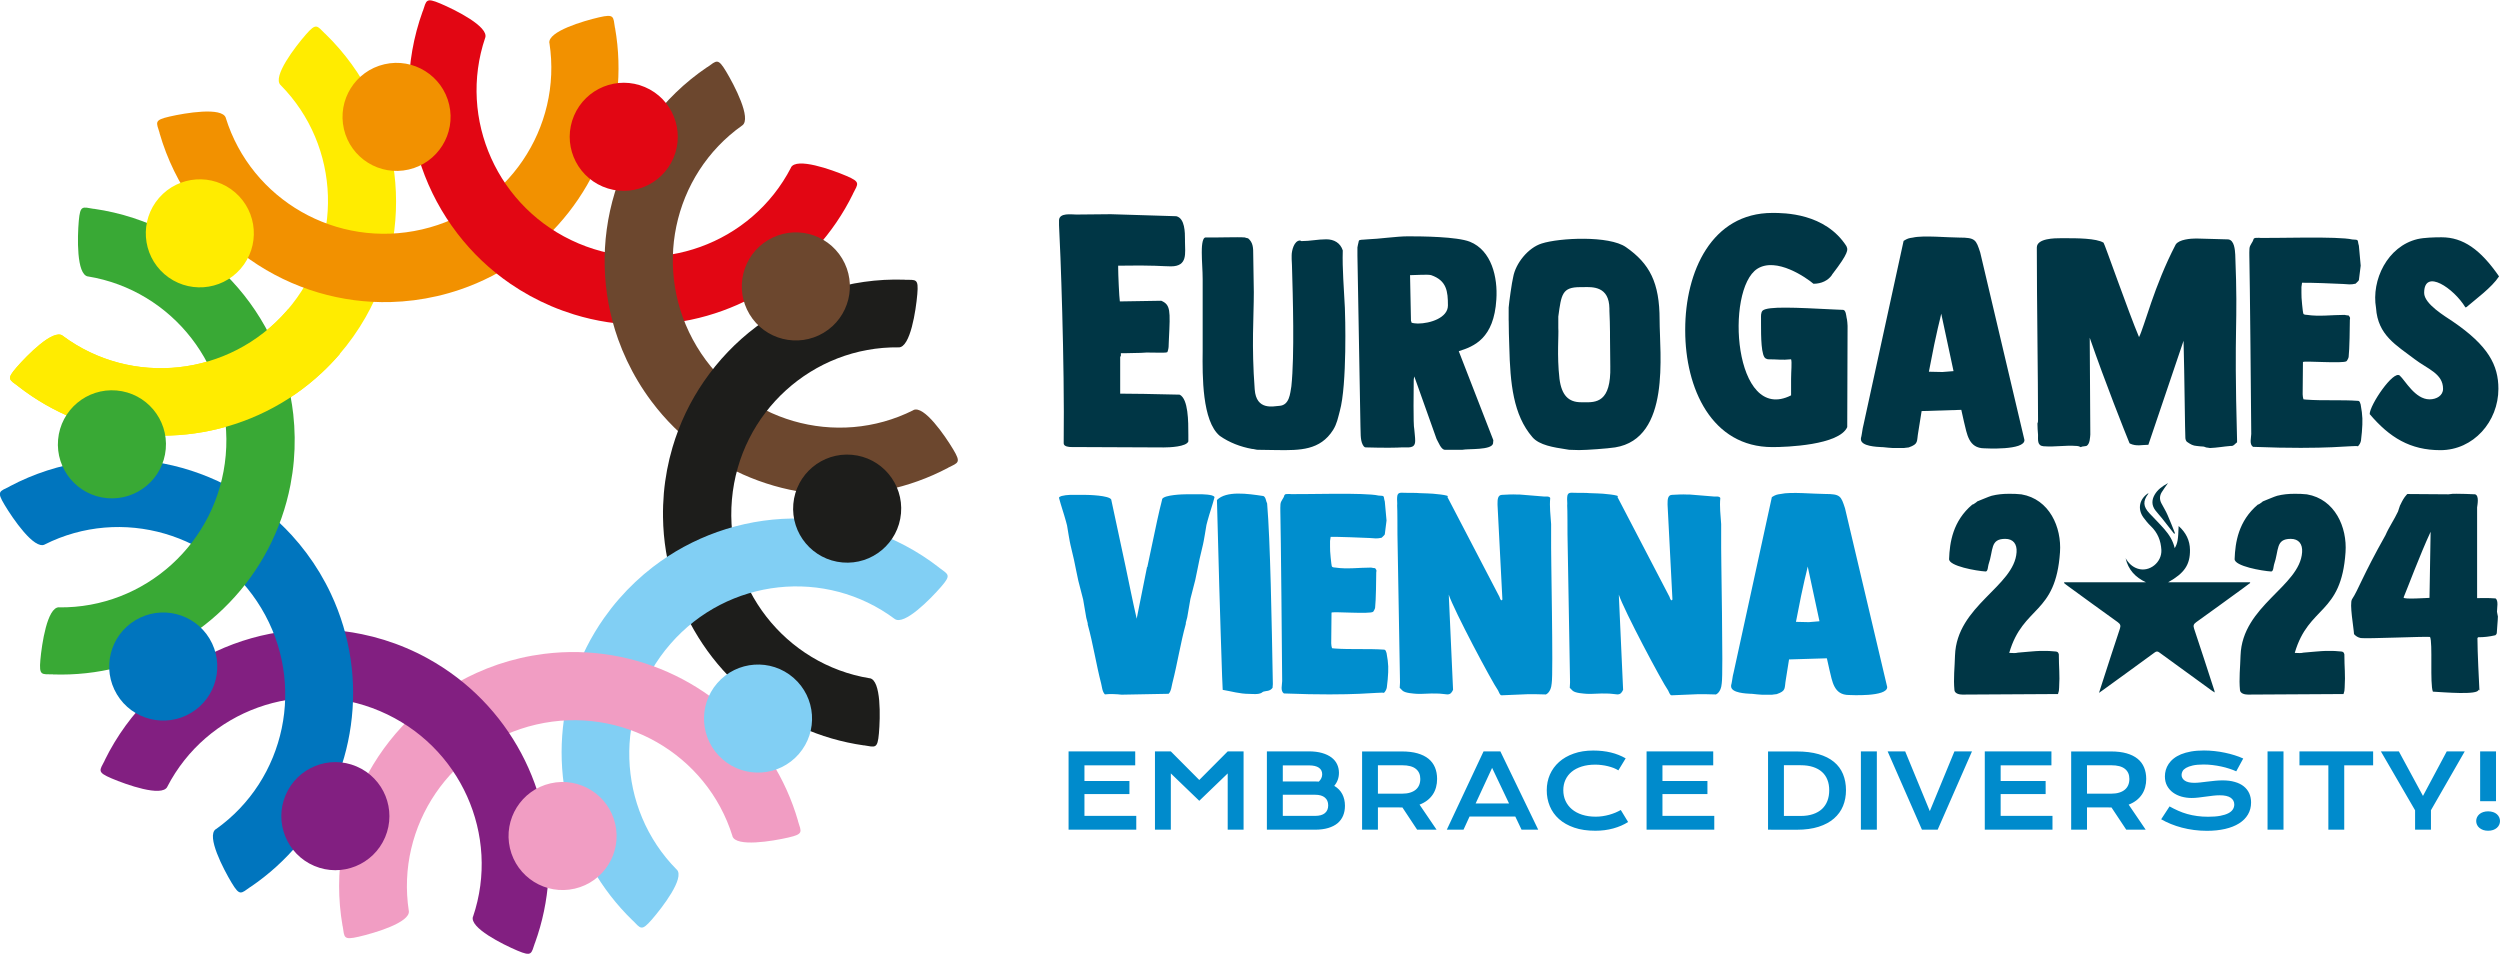
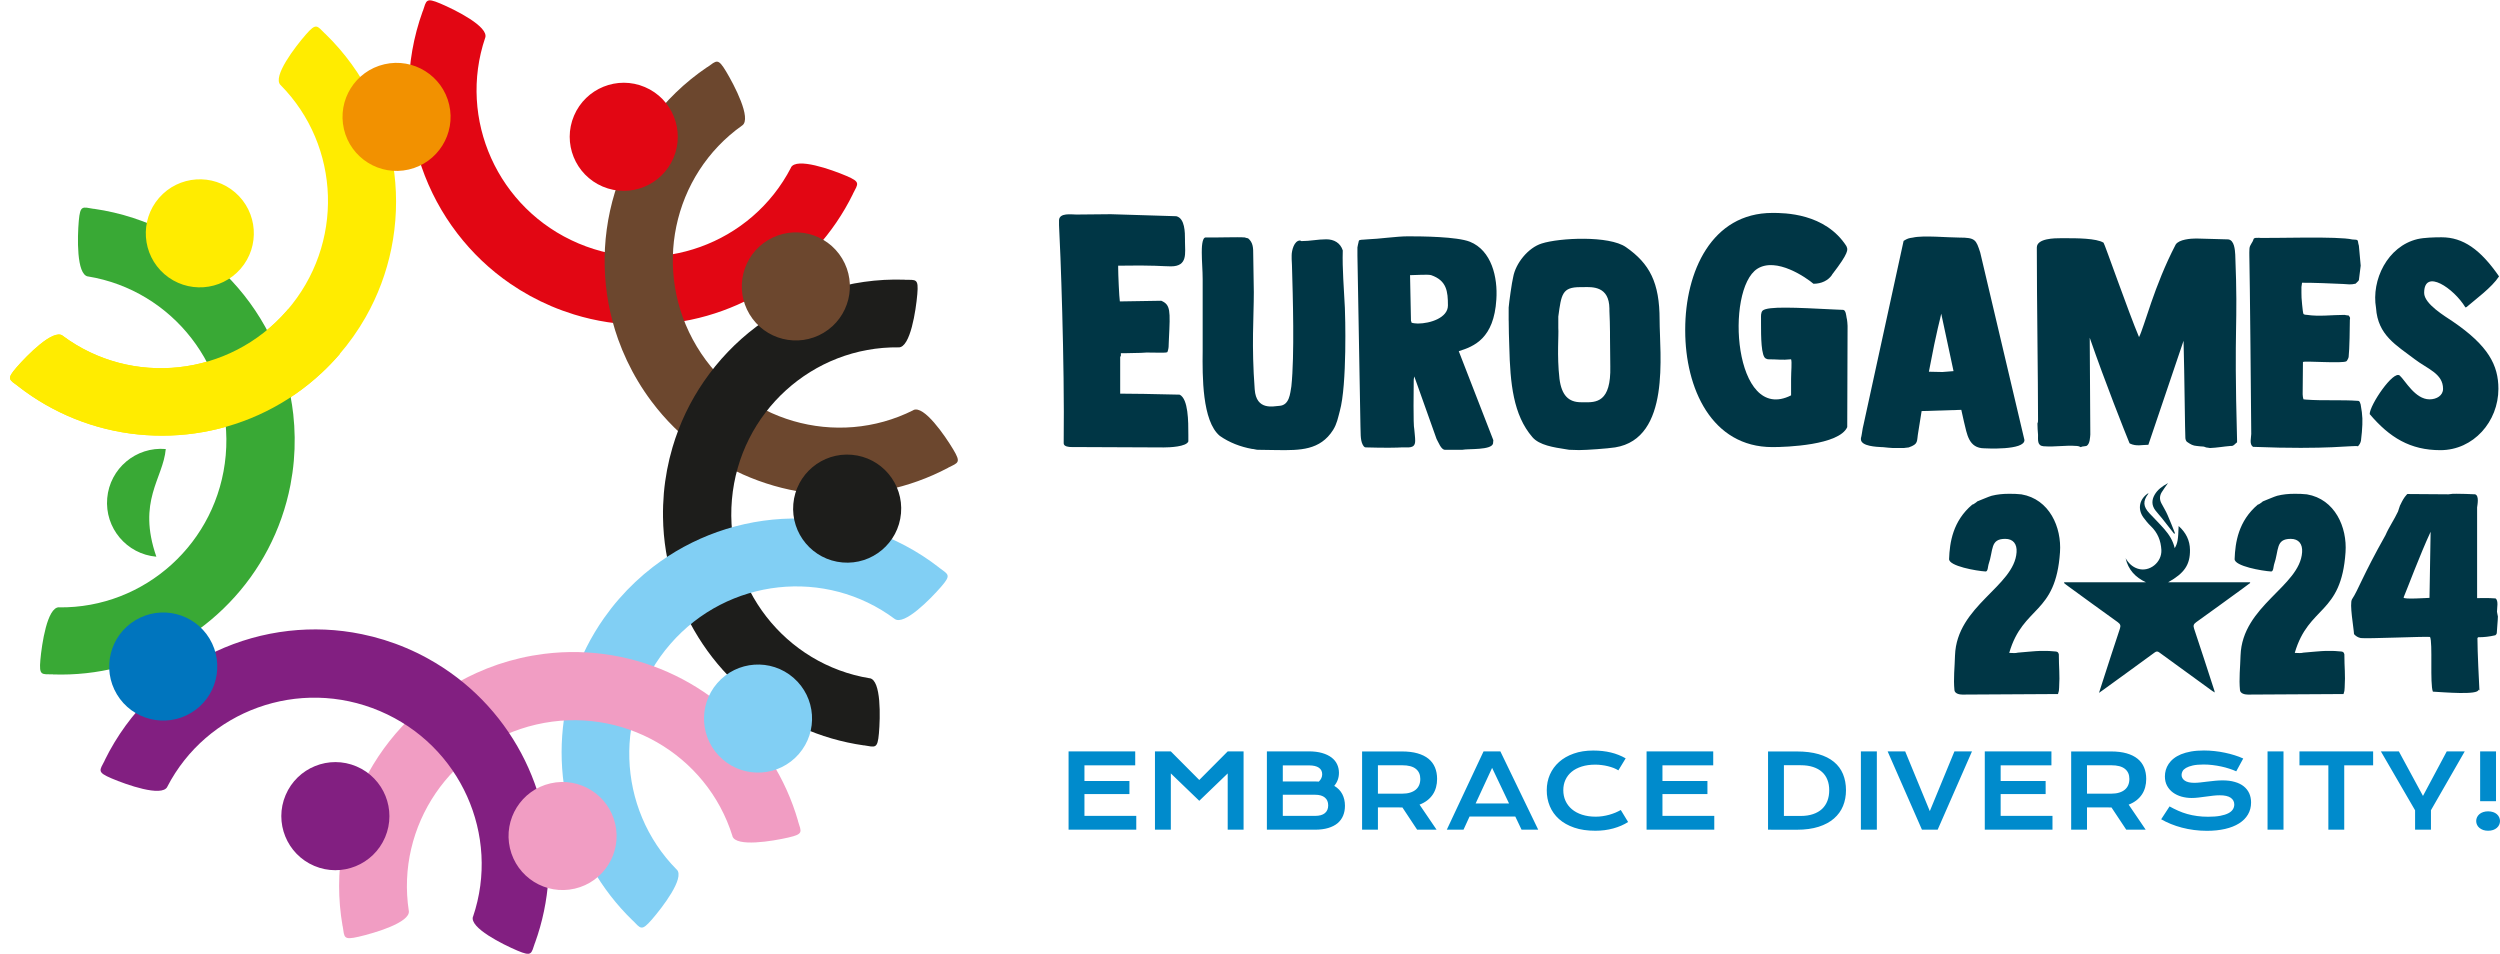
<svg xmlns="http://www.w3.org/2000/svg" version="1.1" id="Ebene_1" x="0px" y="0px" viewBox="0 0 595.28 227.11" style="enable-background:new 0 0 595.28 227.11;" xml:space="preserve">
  <style type="text/css">
	.st0{fill:#008BCC;}
	.st1{fill:#003645;}
	.st2{fill:#008ECE;}
	.st3{fill:#FFEC00;}
	.st4{fill:#F29100;}
	.st5{fill:#E20613;}
	.st6{fill:#6C472E;}
	.st7{fill:#1D1D1B;}
	.st8{fill:#81CFF4;}
	.st9{fill:#F19DC3;}
	.st10{fill:#821F81;}
	.st11{fill:#0075BE;}
	.st12{fill:#39A935;}
</style>
  <g>
    <path class="st0" d="M589.81,196.4c0.13,0.28,0.32,0.53,0.57,0.73c0.25,0.21,0.55,0.37,0.89,0.5c0.35,0.12,0.74,0.18,1.18,0.18   s0.83-0.06,1.18-0.18c0.35-0.12,0.65-0.29,0.89-0.5c0.24-0.21,0.43-0.45,0.56-0.73c0.13-0.28,0.2-0.58,0.2-0.9s-0.07-0.62-0.2-0.9   c-0.13-0.28-0.32-0.53-0.56-0.74s-0.54-0.38-0.89-0.49s-0.74-0.18-1.18-0.18s-0.83,0.06-1.18,0.18c-0.35,0.12-0.65,0.28-0.89,0.49   c-0.25,0.21-0.44,0.46-0.57,0.74c-0.13,0.28-0.2,0.58-0.2,0.9S589.68,196.12,589.81,196.4 M590.55,190.77h3.78v-11.85h-3.78V190.77   z M575.06,197.56h3.78v-4.64l8.04-14h-4.28l-5.66,10.6l-5.74-10.6h-4.28l8.14,14.02V197.56z M554.41,197.56h3.78v-15.32h6.88v-3.32   h-17.54v3.32h6.88V197.56z M539.93,197.56h3.8v-18.64h-3.8V197.56z M514.6,195.08c0.71,0.41,1.48,0.78,2.31,1.12   c0.83,0.34,1.71,0.63,2.62,0.87c0.92,0.24,1.88,0.43,2.88,0.56c1,0.13,2.03,0.2,3.08,0.2c1.59,0,3.03-0.15,4.33-0.45   c1.3-0.3,2.4-0.73,3.32-1.31s1.63-1.28,2.12-2.12c0.5-0.84,0.75-1.8,0.75-2.87c0-0.8-0.15-1.53-0.44-2.18   c-0.3-0.65-0.73-1.2-1.3-1.66c-0.57-0.46-1.28-0.81-2.13-1.05c-0.85-0.25-1.82-0.37-2.91-0.37c-0.58,0-1.18,0.03-1.8,0.09   c-0.62,0.06-1.22,0.13-1.81,0.2c-0.59,0.07-1.16,0.14-1.69,0.2c-0.54,0.06-1.01,0.09-1.43,0.09c-1.03,0-1.79-0.18-2.29-0.53   c-0.5-0.35-0.75-0.81-0.75-1.36c0-0.29,0.08-0.57,0.23-0.87c0.15-0.29,0.43-0.55,0.83-0.79c0.4-0.23,0.93-0.43,1.6-0.58   c0.67-0.15,1.53-0.23,2.57-0.23c0.73,0,1.45,0.04,2.15,0.13c0.7,0.08,1.39,0.2,2.05,0.34c0.66,0.14,1.29,0.31,1.9,0.51   c0.61,0.19,1.17,0.41,1.69,0.64l1.66-3.05c-0.63-0.29-1.32-0.55-2.06-0.78c-0.74-0.23-1.51-0.44-2.31-0.6   c-0.8-0.17-1.62-0.3-2.46-0.39c-0.84-0.09-1.68-0.14-2.52-0.14c-1.15,0-2.18,0.08-3.08,0.24c-0.9,0.16-1.7,0.39-2.39,0.67   c-0.69,0.29-1.27,0.63-1.76,1.02c-0.49,0.39-0.88,0.82-1.19,1.28c-0.3,0.46-0.53,0.94-0.67,1.44c-0.14,0.5-0.21,1-0.21,1.51   c0,0.86,0.17,1.61,0.52,2.25c0.35,0.64,0.82,1.18,1.41,1.61c0.59,0.43,1.27,0.75,2.04,0.97c0.77,0.21,1.57,0.32,2.4,0.32   c0.5,0,1.04-0.03,1.6-0.1c0.57-0.07,1.14-0.14,1.73-0.22c0.58-0.08,1.16-0.15,1.73-0.22c0.57-0.07,1.12-0.1,1.63-0.1   c1.18,0,2.05,0.2,2.61,0.59c0.56,0.39,0.85,0.93,0.85,1.6c0,0.42-0.11,0.81-0.34,1.17s-0.59,0.67-1.08,0.92   c-0.5,0.26-1.14,0.46-1.93,0.61c-0.79,0.15-1.74,0.22-2.86,0.22c-0.93,0-1.81-0.05-2.63-0.17c-0.82-0.11-1.61-0.27-2.35-0.48   c-0.75-0.21-1.47-0.47-2.16-0.78c-0.7-0.31-1.38-0.65-2.06-1.03L514.6,195.08z M496.94,188.99v-6.77h5.79   c1.44,0,2.52,0.28,3.23,0.85c0.72,0.57,1.07,1.37,1.07,2.41c0,0.53-0.09,1.02-0.27,1.45c-0.18,0.43-0.45,0.8-0.81,1.1   c-0.36,0.3-0.81,0.54-1.35,0.7c-0.54,0.17-1.16,0.25-1.88,0.25H496.94z M493.16,197.56h3.78v-5.31l5.72,0.01h0.11l3.51,5.29h4.63   l-4.05-5.96c0.71-0.27,1.32-0.61,1.85-1.02c0.52-0.41,0.96-0.88,1.31-1.4c0.35-0.52,0.6-1.1,0.77-1.72   c0.17-0.62,0.25-1.28,0.25-1.97c0-1.03-0.17-1.94-0.51-2.75c-0.34-0.81-0.85-1.5-1.55-2.06c-0.69-0.56-1.56-0.99-2.61-1.29   c-1.05-0.3-2.29-0.45-3.72-0.45h-9.48V197.56z M472.6,197.56h16.12v-3.3h-12.34v-5.19h10.71v-3.11h-10.71v-3.72h12.09v-3.32H472.6   V197.56z M457.64,197.56h3.74l8.17-18.64h-4.18l-5.86,14.22l-5.86-14.22h-4.18L457.64,197.56z M443.1,197.56h3.8v-18.64h-3.8   V197.56z M424.77,194.29v-12.08h3.98c1.13,0,2.12,0.14,2.97,0.42c0.85,0.28,1.56,0.67,2.13,1.19c0.57,0.51,1,1.14,1.28,1.87   c0.29,0.73,0.43,1.56,0.43,2.47c0,0.93-0.14,1.77-0.43,2.53c-0.29,0.76-0.72,1.4-1.28,1.93c-0.57,0.53-1.28,0.94-2.13,1.23   c-0.85,0.29-1.84,0.44-2.97,0.44H424.77z M420.99,197.56l6.86,0.01c2,0,3.73-0.24,5.2-0.71c1.47-0.47,2.69-1.13,3.65-1.97   s1.68-1.83,2.15-2.98s0.7-2.4,0.7-3.75c0-1.42-0.24-2.7-0.71-3.84c-0.47-1.14-1.19-2.11-2.16-2.91c-0.97-0.8-2.18-1.41-3.66-1.84   s-3.2-0.64-5.2-0.64h-6.83V197.56z M392.07,197.56h16.12v-3.3h-12.34v-5.19h10.71v-3.11h-10.71v-3.72h12.09v-3.32h-15.87V197.56z    M369.02,191.94c0.49,1.18,1.22,2.21,2.19,3.08c0.97,0.87,2.18,1.55,3.63,2.05c1.45,0.5,3.13,0.74,5.04,0.74   c1.5,0,2.92-0.18,4.26-0.55c1.34-0.37,2.51-0.88,3.53-1.53l-1.74-2.86c-0.41,0.23-0.84,0.44-1.31,0.64   c-0.47,0.19-0.96,0.36-1.46,0.5c-0.51,0.14-1.03,0.25-1.57,0.33c-0.54,0.08-1.08,0.12-1.63,0.12c-1.21,0-2.29-0.16-3.25-0.47   c-0.96-0.31-1.77-0.75-2.43-1.31c-0.66-0.56-1.17-1.23-1.52-2c-0.35-0.77-0.52-1.62-0.52-2.54c0-0.89,0.17-1.71,0.51-2.45   c0.34-0.74,0.83-1.38,1.48-1.92c0.65-0.54,1.45-0.95,2.39-1.25c0.95-0.3,2.02-0.45,3.23-0.45c0.5,0,1.01,0.03,1.52,0.1   c0.51,0.06,1.01,0.15,1.49,0.27c0.48,0.12,0.93,0.26,1.36,0.42c0.42,0.17,0.8,0.36,1.13,0.57l1.74-2.86   c-1.09-0.63-2.27-1.09-3.54-1.4c-1.27-0.3-2.66-0.46-4.18-0.46c-1.73,0-3.29,0.24-4.66,0.73c-1.37,0.48-2.53,1.15-3.48,2   c-0.95,0.85-1.67,1.84-2.18,2.99c-0.5,1.15-0.75,2.39-0.75,3.71C368.29,189.49,368.53,190.76,369.02,191.94 M351.37,191.31   l3.92-8.47l4.03,8.47H351.37z M344.5,197.56h3.98l1.44-3.14h10.89l1.49,3.14h3.97l-9.01-18.64h-4.01L344.5,197.56z M328.1,188.99   v-6.77h5.79c1.44,0,2.52,0.28,3.23,0.85c0.72,0.57,1.07,1.37,1.07,2.41c0,0.53-0.09,1.02-0.27,1.45c-0.18,0.43-0.45,0.8-0.81,1.1   c-0.36,0.3-0.81,0.54-1.35,0.7c-0.54,0.17-1.16,0.25-1.88,0.25H328.1z M324.32,197.56h3.78v-5.31l5.72,0.01h0.11l3.5,5.29h4.63   l-4.05-5.96c0.71-0.27,1.32-0.61,1.85-1.02c0.53-0.41,0.96-0.88,1.31-1.4c0.35-0.52,0.6-1.1,0.77-1.72   c0.17-0.62,0.25-1.28,0.25-1.97c0-1.03-0.17-1.94-0.51-2.75s-0.85-1.5-1.54-2.06c-0.69-0.56-1.56-0.99-2.61-1.29   s-2.29-0.45-3.72-0.45h-9.48V197.56z M305.45,194.27v-5.03h7.7c1.02,0,1.79,0.22,2.32,0.67c0.53,0.44,0.79,1.06,0.79,1.86   s-0.26,1.41-0.79,1.85c-0.53,0.44-1.3,0.65-2.32,0.65H305.45z M305.45,186.08v-3.83h6.27c1.02,0,1.79,0.19,2.32,0.55   c0.53,0.37,0.79,0.89,0.79,1.57c0,0.65-0.27,1.23-0.8,1.74c-0.31-0.03-0.63-0.04-0.95-0.04H305.45z M301.67,197.56h11.39   c1.22,0,2.29-0.13,3.19-0.4c0.9-0.27,1.65-0.65,2.24-1.14c0.59-0.5,1.03-1.1,1.32-1.8c0.29-0.7,0.44-1.48,0.44-2.35   c0-1.03-0.21-1.96-0.63-2.77c-0.42-0.81-1.06-1.47-1.92-1.98c0.75-0.89,1.12-1.93,1.12-3.11c0-0.72-0.15-1.4-0.44-2.02   c-0.29-0.63-0.73-1.16-1.33-1.62c-0.6-0.45-1.34-0.81-2.25-1.07c-0.9-0.26-1.96-0.39-3.18-0.39h-9.96V197.56z M275.01,197.56h3.78   v-13.4l6.77,6.52l6.77-6.52v13.4h3.78v-18.64h-3.78l-6.77,6.8l-6.77-6.8h-3.78V197.56z M254.44,197.56h16.12v-3.3h-12.34v-5.19   h10.71v-3.11h-10.71v-3.72h12.09v-3.32h-15.87V197.56z" />
    <path class="st1" d="M277.07,106.54c1.43,0,5.41-0.16,5.89-1.43v-1.59c0-3.18,0-8.51-2.07-9.55c-6.68-0.16-11.29-0.24-14.16-0.24   v-8.75c0.24-0.24,0.16-0.48,0.16-0.72v-0.16h1.03c1.27,0,2.47-0.08,3.74-0.08c0.32,0,1.35-0.08,1.35-0.08c1.04,0,4.38,0.08,4.61,0   l0.32-0.08c0.08,0,0.32-0.95,0.32-1.27c0-0.72,0.08-1.35,0.08-1.99c0.32-6.6,0.4-8.04-1.83-8.99l-9.86,0.16   c-0.16-1.03-0.4-6.44-0.4-8.03v-0.48c8.59-0.16,10.66,0.16,12.57,0.16c4.06,0,3.34-3.18,3.34-5.89v-0.48c0-1.67,0-5.09-2.07-5.57   l-15.59-0.48c-0.96,0-7.32,0.08-8.19,0.08c-1.19,0-4.06-0.48-4.14,1.35v1.19c0.32,5.57,1.35,32.53,1.11,51.94   c0,0.8,1.35,0.88,1.75,0.88L277.07,106.54z" />
    <path class="st1" d="M371.05,78.11v-2.29v-0.43c0.72-5.37,0.93-7.02,5.23-7.02h0.64c2.36-0.07,6.23-0.21,6.3,5.08v0.57   c0.07,1.79,0.14,3.37,0.14,5.08v1.15c0,0.5,0.07,6.09,0.07,6.94c0.21,8.66-3.37,8.66-6.37,8.59h-0.57c-3.01,0-4.65-1.65-5.16-5.59   C370.69,84.62,371.19,79.61,371.05,78.11 M359.24,76.32c0,1.86,0.07,4.3,0.14,6.23c0.21,8.73,0.93,16.25,5.51,21.55   c1.65,1.93,5.16,2.43,7.88,2.86c0.29,0.07,0.57,0.07,0.86,0.14c0.36,0,2,0.07,2.36,0.07c1.79,0,6.8-0.36,8.59-0.64   c13.32-2.15,10.59-22.34,10.59-30.36c0-8.88-2.36-13.39-8.02-17.33c-4.01-2.79-15.82-2.22-20.05-0.86c-3.22,1-6.23,4.72-6.8,8.02   c-0.29,1.07-1,6.16-1.07,7.23V76.32z M335.75,65.51h0.36c0.93,0,3.87-0.21,4.65,0c3.72,1.29,4.01,3.86,4.01,7.23   c0,2.93-4.22,4.3-7.16,4.3c-0.29,0-1.22-0.07-1.5-0.21c0-0.07-0.07-0.36-0.14-0.43L335.75,65.51z M323.94,101.52   c0.07,1.29-0.07,3.15,0.5,4.29c0.21,0.36,0.36,0.72,0.79,0.72c4.58,0.14,7.52,0.07,8.59,0c1.43-0.07,3.15,0.43,3.15-1.57   c0-0.93-0.14-1.72-0.21-2.72c-0.29-1.07-0.14-10.24-0.14-11.1v-0.29c0-0.43,0-0.64,0.14-1.22l5.3,14.89c0.43,0.72,1.07,2.58,2,2.58   h4.15c1.36-0.29,6.95,0.14,7.3-1.5c0-0.14,0.07-0.64,0.07-0.79l-8.23-21.19c3.65-1.14,8.38-3.01,8.95-12.31   c0.36-5.3-1.14-11.67-6.3-13.75c-3.08-1.22-11.45-1.29-14.75-1.29c-2.72,0-6.95,0.64-9.66,0.72c-0.36,0.07-1.5,0.07-1.65,0.14   c-0.29,0-0.43,0.21-0.43,0.43c-0.07,0.29-0.29,1.22-0.29,1.36v1.93L323.94,101.52z M298.1,106.89c0.43,0,1,0.21,1.36,0.21   c0.5,0,4.15,0.07,4.65,0.07c5.44,0.07,10.24,0.07,13.32-4.8c0.93-1.5,1.15-2.86,1.58-4.44c1.79-6.37,1.29-23.27,1.22-24.63   c-0.21-4.58-0.64-9.16-0.5-13.67c-0.57-1.79-2.08-2.65-3.94-2.65c-2,0-3.8,0.43-5.94,0.43c0,0-0.21-0.14-0.29-0.14   c-1.43,0-2,2.43-2,3.51v0.93c0,0.43,0.07,0.93,0.07,1.43c0.21,7.38,0.64,21.48-0.14,28.85c-0.29,1.64-0.43,4.51-2.86,4.65   c-1.36,0.07-5.51,1.22-5.87-3.94c-0.79-10.6-0.21-17.04-0.21-23.13c0-3.01-0.14-5.94-0.14-8.95c0-1.5,0-2.86-1.22-3.87   c-0.36-0.07-0.64-0.14-0.79-0.21c-1.65-0.14-6.87,0.07-9.31,0c-0.93,0-0.93,2.72-0.93,3.51v0.14c0,2.07,0.21,4.15,0.21,6.3v15.46   v1.65c-0.07,5.94-0.14,16.68,4.08,20.19C292.73,105.39,295.37,106.39,298.1,106.89" />
    <path class="st1" d="M439.85,101.7l0.08-24.1c0-0.16-0.08-1.51-0.24-1.99c-0.08-0.4-0.16-1.75-0.8-1.83   c-0.72,0-1.35-0.08-1.91-0.08c-9.63-0.48-15.99-0.8-17.26,0.24c-0.48,0.48-0.4,1.35-0.4,1.91v1.19c0,2.94,0,7.96,1.19,8.35   c0.08,0.08,0.48,0.16,0.48,0.16c2.47,0,3.18,0.24,5.49,0c0.24,0.64,0,2.86,0,4.69v0.32v3.58c-13.68,6.92-15.75-25.22-8.03-30.15   c4.53-2.86,11.69,2.15,13.36,3.58c1.91,0,3.5-0.8,4.38-2.07c0-0.08,0.08-0.08,0.08-0.16c4.06-5.25,3.74-5.97,3.42-6.6v-0.08   c-5.09-7.96-14.88-7.96-17.66-7.96c-14.48,0-20.76,14-20.76,27.76v0.24c0,13.76,6.28,27.76,20.76,27.76   C425.37,106.47,437.94,106,439.85,101.7" />
    <path class="st1" d="M564.25,98.6c4.73,5.58,9.66,8.59,16.83,8.59c7.88,0,13.82-6.8,13.82-14.61c0-5.59-2.36-10.24-10.88-16.04   c-1.79-1.22-6.8-4.15-6.8-6.8c0-5.94,7.09-1.07,9.81,3.44c0.07,0.07,0.21-0.07,0.29-0.07c2.15-1.86,6.01-4.65,7.73-7.3   c-4.44-6.44-8.59-9.31-13.68-9.31c-1.72,0-4.15,0.07-5.73,0.43c-7.16,1.72-11.03,9.74-9.88,16.4c0.43,6.52,4.87,8.88,9.16,12.17   c3.08,2.36,6.8,3.44,6.8,7.09c0,1.57-1.5,2.5-3.22,2.5c-3.44,0-5.8-4.51-7.09-5.66C569.9,88.08,564.25,96.45,564.25,98.6    M536.47,106.4c18.11,0.72,23.91-0.43,24.99-0.14c0.36-0.36,0.64-0.86,0.72-1.36c0.07-0.29,0.14-1.72,0.21-2   c0.21-2.72,0.21-3.79-0.29-6.59c-0.14-0.29-0.14-0.79-0.57-0.86c-4.01-0.29-8.38,0-12.31-0.29c-0.07,0-0.57-0.07-0.72-0.07   c-0.14-0.29-0.21-1-0.21-1.22l0.07-7.66c0.07-0.36,9.67,0.43,10.38-0.21c0.07,0,0.5-0.79,0.5-1c0.21-1.72,0.29-7.45,0.29-8.81   c0.07-0.57,0.14-0.5-0.29-1.07c0,0-0.86-0.07-1-0.14c-2.94,0-6.09,0.43-8.88,0c-0.36,0-0.64-0.07-0.79-0.14l-0.14-0.21   c-0.07-0.07-0.5-3.94-0.43-4.87v-1.43c0-0.14,0.14-0.79,0.14-1c1-0.07,8.81,0.21,9.81,0.29c1.07,0.07,1.79,0.21,2.94-0.07   c0.14-0.14,0.79-0.72,0.79-0.86l0.43-3.44l-0.43-4.73c-0.43-1.43,0.14-1.43-1.58-1.5c-3.29-0.79-18.47-0.29-21.76-0.36   c-0.43-0.07-1.36,0-1.43,0l-0.29,0.21c-0.29,1.07-0.93,1.36-1,2.36c-0.07,1.14,0,2.22,0,3.36c0.07,1.07,0.43,37.87,0.43,40.74   C536.04,104.26,535.54,105.76,536.47,106.4 M494.51,106.19c0.14,0,0.57,0.07,0.64,0.14l0.29,0.14c0.07,0,0.29-0.14,0.36-0.14   c0.29-0.07,0.79-0.07,1-0.14c0.86-0.43,0.86-2.08,0.93-2.72l-0.14-23.05c3.72,10.74,8.31,22.27,9.45,25.06   c0,0.07,0.14,0.14,0.14,0.14c1.5,0.72,2.86,0.29,4.37,0.29l8.38-24.77c0.14,6.52,0.14,5.44,0.36,20.33c0,0.29,0.07,2.29,0.07,2.79   c0,0.29,0.14,0.72,0.36,0.93c0.93,0.64,1.43,0.93,2.36,1c0.5,0.07,1.36,0.14,1.57,0.14c0.07,0,0.57,0.14,0.64,0.21   c0.21,0,0.86,0.14,0.93,0.14c1.72-0.07,3.22-0.36,4.94-0.5h0.29c0.5-0.07,0.79-0.57,1.22-0.86v-0.57   c-0.79-29.07,0.29-25.77-0.43-44.1c-0.07-1.15-0.21-3.44-1.65-3.65l-7.66-0.21c-1.29,0-4.08,0.21-4.87,1.43   c-5.15,9.88-7.45,19.54-8.73,22.05c-2.51-5.94-8.23-22.34-8.45-22.48c-1.72-1.07-6.44-1.07-9.09-1.07h-0.43h-0.64   c-1.36,0-5.73,0-5.73,2.22c0,13.1,0.29,30.93,0.29,40.95c0,0.36,0,0.64-0.14,0.93c0,0.43,0.07,2.29,0.14,2.72   c0,1.22-0.21,2.58,1.29,2.72C489.57,106.47,491.58,105.97,494.51,106.19 M462.23,74.69l2.93,13.68l-2.65,0.21l-3.22-0.07   C461.29,77.91,462.01,75.98,462.23,74.69 M443.75,101.03c0,0-0.14,0.72-0.21,0.93c-0.07,0.36-0.29,2.01-0.43,2.36v0.36   c0.14,1.57,3.65,1.72,5.01,1.79h0.21c0.5,0.07,2.15,0.21,2.43,0.21h2.58c0.07,0,0.36-0.07,1.14-0.14c2.43-0.86,1.86-1.36,2.29-3.72   l0.79-4.94l9.45-0.29l0.64,2.86c0.72,2.86,1.07,6.3,4.87,6.3c0,0,9.66,0.57,9.52-2l-10.52-44.6c-1-3.08-1.15-3.58-5.01-3.58   c-2.65,0-8.59-0.57-11.02,0c-1,0.14-1.29,0.21-2.22,0.79L443.75,101.03z" />
  </g>
  <path class="st1" d="M478.42,155.46c3.31-11.35,11.08-8.98,12.09-23.97c0.41-5.94-2.5-12.63-9.19-13.78  c-1.15-0.13-1.89-0.13-3.04-0.13c-1.35,0-2.7,0.13-4.05,0.47c-0.54,0.13-2.9,1.15-3.44,1.35c0,0.07-0.68,0.54-0.81,0.61  c-0.07,0.07-0.27,0.13-0.34,0.13c-4.66,3.92-5.4,9.05-5.54,12.97c-0.07,1.69,6.55,2.84,8.71,2.97c0.54,0,0.54-1.22,0.67-1.62  c1.22-3.51,0.34-6.15,3.99-6.15c1.89,0,2.84,1.22,2.7,3.18c-0.54,8.17-14.25,12.7-14.66,24.58c-0.07,2.84-0.41,5.47-0.13,8.31  c0.13,0.81,1.22,1.01,1.89,1.01l22.76-0.13c0.2-0.54,0.27-0.94,0.27-1.49c0.2-3.31-0.07-4.73-0.07-7.97  c-0.13-0.47-0.27-0.61-0.74-0.67c-1.28-0.14-1.96-0.14-3.04-0.14h-0.61c-0.95,0-4.39,0.34-5.34,0.41  C479.78,155.59,479.3,155.46,478.42,155.46 M514.64,119.81c-0.45-0.87-0.42-1.76,0.08-2.59c0.42-0.7,0.92-1.35,1.51-2.19  c-1.41,0.77-2.51,1.58-3.21,2.82c-0.7,1.24-0.69,2.49,0.19,3.66c0.48,0.64,1.04,1.21,1.53,1.83c0.99,1.24,1.96,2.5,2.94,3.74  c0.07-0.03,0.15-0.06,0.22-0.09c-0.59-1.46-1.14-2.93-1.78-4.36C515.7,121.65,515.13,120.76,514.64,119.81 M521.46,130.93  c-0.03-2.26-0.95-4.11-2.7-5.68c-0.11,3.34-0.26,4.16-0.94,5.27c-0.38-1.76-1.32-3.21-2.45-4.51c-1.13-1.3-2.37-2.52-3.55-3.78  c-1.53-1.62-1.61-2.9-0.28-4.67c0.02-0.02-0.01-0.08-0.01-0.13c-2.12,1.37-2.61,3.77-1.16,5.78c0.53,0.73,1.11,1.44,1.76,2.06  c1.63,1.56,2.4,3.46,2.52,5.68c0.15,2.96-2.84,5.36-5.62,4.46c-1.3-0.42-2.22-1.32-2.9-2.5c0.63,2.74,2.31,4.56,4.84,5.73h-19.43  c-0.03,0.06-0.05,0.12-0.08,0.18c0.2,0.16,0.4,0.33,0.6,0.48c4.07,2.96,8.12,5.93,12.21,8.85c0.64,0.46,0.74,0.84,0.5,1.56  c-1.36,4.05-2.66,8.12-3.98,12.19c-0.31,0.96-0.62,1.92-0.99,3.08c0.5-0.35,0.8-0.56,1.1-0.78c4.05-2.94,8.1-5.86,12.13-8.82  c0.45-0.33,0.72-0.33,1.16,0c4.16,3.05,8.35,6.07,12.52,9.1c0.18,0.13,0.37,0.23,0.65,0.41c-0.05-0.24-0.06-0.35-0.09-0.44  c-1.6-4.92-3.18-9.85-4.83-14.76c-0.26-0.76-0.09-1.11,0.52-1.55c3.72-2.66,7.42-5.36,11.12-8.05c0.58-0.42,1.15-0.86,1.73-1.29  c-0.02-0.05-0.05-0.11-0.07-0.16h-19.47C520.14,136.49,521.51,134.44,521.46,130.93 M546.41,155.46  c3.31-11.35,11.08-8.98,12.09-23.97c0.41-5.94-2.5-12.63-9.19-13.78c-1.15-0.13-1.89-0.13-3.04-0.13c-1.35,0-2.7,0.13-4.05,0.47  c-0.54,0.13-2.9,1.15-3.44,1.35c0,0.07-0.68,0.54-0.81,0.61c-0.07,0.07-0.27,0.13-0.34,0.13c-4.66,3.92-5.4,9.05-5.54,12.97  c-0.07,1.69,6.55,2.84,8.71,2.97c0.54,0,0.54-1.22,0.67-1.62c1.22-3.51,0.34-6.15,3.99-6.15c1.89,0,2.84,1.22,2.7,3.18  c-0.54,8.17-14.25,12.7-14.66,24.58c-0.07,2.84-0.41,5.47-0.13,8.31c0.13,0.81,1.22,1.01,1.89,1.01l22.76-0.13  c0.2-0.54,0.27-0.94,0.27-1.49c0.2-3.31-0.07-4.73-0.07-7.97c-0.13-0.47-0.27-0.61-0.74-0.67c-1.28-0.14-1.96-0.14-3.04-0.14h-0.61  c-0.95,0-4.39,0.34-5.34,0.41C547.76,155.59,547.29,155.46,546.41,155.46 M578.76,126.62l-0.27,15.74c-0.41,0-6.21,0.41-6.15-0.07  v-0.07C573.15,140.33,576.19,132.15,578.76,126.62 M594.56,145.66c0-0.94,0.41-2.63-0.34-3.17c-2.23-0.14-2.3-0.07-4.39-0.07v-21.61  c0.07-0.61,0.54-2.77-0.47-3.11c-1.35-0.07-3.24-0.13-4.46-0.13c-0.74,0-1.08,0-1.89,0.13l-9.79-0.07c0,0-0.14,0.13-0.2,0.2  c-0.61,0.67-1.01,1.42-1.42,2.29c-0.07,0.07-0.07,0.2-0.14,0.27c0,0.13-0.47,1.28-0.47,1.42c-0.88,1.89-2.16,3.72-2.97,5.61  c-5.47,9.72-6.48,13.03-7.97,15.26c-0.67,1.01,0.41,6.89,0.47,8.31c0.41,0.47,0.94,0.81,1.62,0.94c1.35,0.2,15.13-0.41,16.48-0.27  c0.68,1.35-0.07,11.21,0.68,13.03c2.57,0.13,10.87,0.88,10.87-0.47c0-0.07,0.14,0.2,0.21,0.13c-0.47-9.19-0.47-11.55-0.47-12.22  v-0.13v-0.07c0.07-0.07,0.13-0.2,0.2-0.2h0.07h0.07c1.15,0,2.5-0.13,3.92-0.47c0.2-0.14,0.27-0.27,0.34-0.47  c0-0.27,0.14-1.69,0.14-1.96c0.07-0.54,0.13-1.96,0.13-2.03C594.77,146.61,594.56,145.87,594.56,145.66" />
-   <path class="st2" d="M287.54,123.97c0.48-1.78,1.16-3.69,1.64-5.53c0.07-0.27-0.48-0.41-0.61-0.48c-1.3-0.34-3.14-0.27-4.51-0.27  h-1.44c-1.02,0-5.26,0.14-5.87,1.09l-0.21,0.89c-0.55,2.12-1.02,4.23-3.35,15.36h-0.07l-2.46,12.29c-0.96-4.16-1.78-8.33-2.66-12.49  l-3.41-15.91c-0.61-0.96-5.33-1.09-6.35-1.09h-1.43c-1.37,0-2.73-0.07-4.03,0.27c-0.14,0.07-0.68,0.2-0.61,0.48  c0.48,1.84,1.16,3.75,1.64,5.53l0.27,1.02c0.07,0.48,0.68,4.17,0.82,4.64l0.82,3.48c0.14,0.55,0.89,4.51,1.03,4.98l1.16,4.51  l0.75,4.37c0,0.13,0.34,1.16,0.34,1.3v0.27c1.3,4.71,1.98,9.35,3.21,14.13c0.14,0.55,0.27,1.98,0.89,2.53  c1.09-0.14,2.8-0.07,3.96,0.07l11.2-0.21c0.61-0.55,0.75-1.98,0.89-2.52c1.23-4.78,1.91-9.42,3.21-14.13v-0.27  c0-0.13,0.34-1.16,0.34-1.3l0.75-4.37l1.16-4.51c0.13-0.48,0.89-4.44,1.02-4.98l0.82-3.48c0.14-0.48,0.75-4.17,0.82-4.64  L287.54,123.97z M303.01,163.78l0.07-0.89c-0.27-14.95-0.61-34.2-1.36-43.01l-0.21-0.55c0,0-0.21-1.16-0.75-1.23  c-3.69-0.55-8.74-1.3-10.99,0.96c0.27,9.56,0.41,15.91,0.55,20.48c0.34,10.93,0.34,11.67,0.68,21.51c0.07,0.96,0.07,2.05,0.14,3.21  c2.05,0.34,4.03,0.96,6.28,0.96c0.75,0,2.18,0.21,3.01-0.27c0-0.07,0.34-0.21,0.41-0.27C301.57,164.46,302.33,164.66,303.01,163.78   M330.43,161.79c0.21-2.59,0.21-3.62-0.27-6.28c-0.14-0.27-0.14-0.75-0.55-0.82c-3.82-0.27-7.99,0-11.74-0.27  c-0.07,0-0.55-0.07-0.68-0.07c-0.14-0.27-0.21-0.96-0.21-1.16l0.07-7.31c0.07-0.34,9.22,0.41,9.9-0.21c0.07,0,0.48-0.75,0.48-0.96  c0.2-1.64,0.27-7.1,0.27-8.4c0.07-0.55,0.14-0.48-0.27-1.02c0,0-0.82-0.07-0.96-0.14c-2.8,0-5.8,0.41-8.47,0  c-0.34,0-0.61-0.07-0.75-0.14l-0.14-0.2c-0.07-0.07-0.48-3.76-0.41-4.64v-1.37c0-0.13,0.14-0.75,0.14-0.96  c0.96-0.07,8.4,0.21,9.35,0.27c1.02,0.07,1.71,0.2,2.8-0.07c0.13-0.14,0.75-0.68,0.75-0.82l0.41-3.28l-0.41-4.51  c-0.41-1.36,0.14-1.36-1.5-1.43c-3.14-0.75-17.61-0.27-20.76-0.34c-0.41-0.07-1.3,0-1.36,0l-0.27,0.21  c-0.27,1.02-0.89,1.3-0.96,2.25c-0.07,1.09,0,2.12,0,3.21c0.07,1.02,0.41,36.12,0.41,38.85c0,0.89-0.48,2.32,0.41,2.94  c17.27,0.68,22.8-0.41,23.83-0.14c0.34-0.34,0.61-0.82,0.68-1.3C330.29,163.43,330.36,162.07,330.43,161.79 M369.34,127.86v-3.07  c-0.14-2.12-0.41-4.17-0.21-6.21c-0.2-0.48-1.16-0.34-1.36-0.34c-0.41-0.07-5.46-0.41-5.87-0.48h-0.48c-1.71-0.07-2.05,0-3.75,0.07  c-1.09,0-1.09,1.23-1.09,2.12v0.27l1.16,22.53c0,0-0.07,0.14-0.14,0.14l-0.07,0.07c-0.27-0.07-0.48-0.75-0.48-0.82l-12.42-23.83  c1.02-0.41-3.76-0.82-4.71-0.82c-0.27,0-1.91-0.07-1.98-0.07c-0.41-0.07-2.87-0.07-3.28-0.07c-1.09,0-1.91-0.27-1.98,1.02  c-0.07,0.68,0.07,1.3,0,2.05c0.07,0.68,0.07,6.14,0.07,6.83l0.61,35.23l-0.07,1.3l0.68,0.68c0.68,0.61,2.66,0.68,3.35,0.75  c1.57,0.07,3.14-0.14,4.78-0.07c0.89,0,1.71,0.14,2.53,0.21c0.82,0,1.09-0.55,1.36-1.09v-0.07l-1.02-22.6  c1.23,3.76,10.31,20.82,11.74,22.81c0.2,0.34,0.41,1.16,0.82,1.16c6.83-0.27,5.87-0.34,10.58-0.2c0.96-0.48,1.3-1.71,1.37-2.66  C369.89,160.22,369.27,132.23,369.34,127.86 M409.83,127.86v-3.07c-0.14-2.12-0.41-4.17-0.2-6.21c-0.21-0.48-1.16-0.34-1.37-0.34  c-0.41-0.07-5.46-0.41-5.87-0.48h-0.48c-1.7-0.07-2.05,0-3.75,0.07c-1.09,0-1.09,1.23-1.09,2.12v0.27l1.16,22.53  c0,0-0.07,0.14-0.14,0.14l-0.07,0.07c-0.27-0.07-0.48-0.75-0.48-0.82l-12.42-23.83c1.02-0.41-3.76-0.82-4.71-0.82  c-0.27,0-1.91-0.07-1.98-0.07c-0.41-0.07-2.87-0.07-3.28-0.07c-1.1,0-1.91-0.27-1.98,1.02c-0.07,0.68,0.07,1.3,0,2.05  c0.07,0.68,0.07,6.14,0.07,6.83l0.61,35.23l-0.07,1.3c0,0,0.55,0.55,0.68,0.68c0.68,0.61,2.66,0.68,3.35,0.75  c1.57,0.07,3.14-0.14,4.78-0.07c0.89,0,1.71,0.14,2.53,0.21c0.82,0,1.09-0.55,1.36-1.09v-0.07l-1.02-22.6  c1.23,3.76,10.31,20.82,11.74,22.81c0.21,0.34,0.41,1.16,0.82,1.16c6.83-0.27,5.87-0.34,10.58-0.2c0.96-0.48,1.3-1.71,1.37-2.66  C410.37,160.22,409.76,132.23,409.83,127.86 M433.24,147.93l-2.53,0.21l-3.07-0.07c1.91-10.1,2.59-11.95,2.8-13.18L433.24,147.93z   M449.36,163.57l-10.04-42.54c-0.96-2.93-1.09-3.41-4.78-3.41c-2.53,0-8.19-0.55-10.52,0c-0.96,0.13-1.23,0.2-2.12,0.75l-9.08,41.65  c0,0-0.14,0.68-0.21,0.89c-0.07,0.34-0.27,1.91-0.41,2.25v0.34c0.13,1.5,3.48,1.64,4.78,1.71h0.21c0.48,0.07,2.05,0.21,2.32,0.21  h2.46c0.07,0,0.34-0.07,1.09-0.14c2.32-0.82,1.78-1.3,2.18-3.55l0.75-4.71l9.01-0.27l0.61,2.73c0.68,2.73,1.02,6.01,4.64,6.01  C440.28,165.48,449.49,166.03,449.36,163.57" />
  <path class="st3" d="M72.81,8.25c-2.51,2.89-7.99,9.99-6.02,11.99l0-0.01c14.36,14.51,15.24,37.95,1.52,53.73  s-37.05,18.17-53.41,5.97l0.01-0.01c-2.25-1.67-8.47,4.68-10.97,7.55c-2.49,2.86-1.74,2.9,0.44,4.53l-0.01,0.01  c4.2,3.27,8.74,5.84,13.48,7.74l0,0c4.84,1.94,9.89,3.17,14.99,3.69c5.17,0.53,10.4,0.34,15.51-0.57c5.17-0.92,10.23-2.56,15-4.93  c4.78-2.37,9.28-5.45,13.33-9.25c1.38-1.29,2.7-2.66,3.97-4.12c2.48-2.86,4.62-5.89,6.42-9.06c2.93-5.16,4.96-10.66,6.11-16.29  c1.21-5.94,1.45-12.03,0.71-18.01c-0.75-6.15-2.52-12.18-5.29-17.82c-2.76-5.61-6.49-10.83-11.2-15.39l-0.01,0.01  C75.46,6.1,75.32,5.37,72.81,8.25" />
-   <path class="st4" d="M40.35,27.76c3.73-0.86,12.57-2.36,13.42,0.31l-0.01,0c6.07,19.49,26.35,31.27,46.72,26.56  c20.37-4.7,33.44-24.19,30.35-44.36l-0.02,0c-0.42-2.78,8.11-5.28,11.82-6.14c3.7-0.85,3.38-0.18,3.8,2.51l0.02,0  c0.92,5.25,1.05,10.46,0.51,15.53h0c-0.56,5.19-1.85,10.22-3.78,14.97c-1.96,4.82-4.58,9.34-7.78,13.43  c-3.24,4.14-7.06,7.83-11.39,10.94c-4.34,3.11-9.17,5.64-14.43,7.43c-1.79,0.61-3.62,1.14-5.5,1.57c-3.69,0.85-7.37,1.31-11.01,1.41  c-5.93,0.17-11.74-0.63-17.25-2.25c-5.82-1.72-11.3-4.37-16.23-7.82C54.5,58.3,50,53.91,46.32,48.81  c-3.66-5.07-6.51-10.82-8.33-17.12l0.02,0C37.21,29.09,36.62,28.62,40.35,27.76" />
  <path class="st5" d="M104.87,0.85c3.53,1.5,11.56,5.48,10.67,8.14l-0.01,0c-6.54,19.33,2.94,40.79,22.19,48.96  s41.27,0.09,50.63-18.05l-0.02-0.01c1.29-2.49,9.67,0.49,13.17,1.98c3.49,1.48,2.84,1.84,1.6,4.27l0.01,0.01  c-2.34,4.78-5.3,9.08-8.72,12.86l0,0c-3.5,3.87-7.5,7.18-11.85,9.89c-4.42,2.75-9.19,4.86-14.19,6.29  c-5.05,1.44-10.32,2.18-15.65,2.15c-5.34-0.03-10.73-0.83-16.04-2.47c-1.8-0.56-3.6-1.21-5.37-1.96c-3.48-1.48-6.73-3.27-9.74-5.33  c-4.9-3.35-9.13-7.41-12.63-11.97c-3.7-4.81-6.57-10.18-8.53-15.87c-2.02-5.85-3.07-12.05-3.05-18.34  c0.02-6.25,1.09-12.58,3.32-18.75l0.02,0.01C101.55,0.08,101.35-0.64,104.87,0.85" />
  <path class="st6" d="M172.89,17.01c1.97,3.29,6.13,11.23,3.85,12.86l0-0.01c-16.66,11.79-21.59,34.73-10.83,52.65  c10.77,17.92,33.33,24.33,51.57,15.16l-0.01-0.02c2.51-1.26,7.53,6.08,9.49,9.34c1.95,3.25,1.21,3.16-1.22,4.39l0.01,0.01  c-4.7,2.49-9.63,4.23-14.62,5.28l0,0c-5.11,1.07-10.29,1.4-15.4,1.03c-5.19-0.37-10.3-1.47-15.17-3.25  c-4.93-1.8-9.63-4.3-13.92-7.46c-4.3-3.16-8.19-6.98-11.52-11.43c-1.13-1.51-2.2-3.09-3.19-4.75c-1.95-3.24-3.52-6.61-4.75-10.04  c-1.99-5.59-3.03-11.36-3.19-17.11c-0.17-6.06,0.66-12.1,2.42-17.86c1.81-5.92,4.6-11.56,8.31-16.63  c3.69-5.04,8.27-9.54,13.71-13.21l0.01,0.02C170.65,14.43,170.92,13.73,172.89,17.01" />
  <path class="st7" d="M218.42,70.06c-0.33,3.82-1.64,12.69-4.44,12.66l0-0.01c-20.41-0.25-37.88,15.4-39.7,36.23  c-1.82,20.83,12.67,39.27,32.81,42.57l0-0.02c2.77,0.46,2.52,9.35,2.19,13.14c-0.33,3.78-0.88,3.27-3.57,2.84l0,0.02  c-5.27-0.75-10.28-2.23-14.93-4.32l0,0c-4.76-2.14-9.15-4.91-13.07-8.22c-3.98-3.35-7.47-7.24-10.36-11.55  c-2.93-4.36-5.26-9.14-6.88-14.22c-1.62-5.09-2.53-10.47-2.6-16.02c-0.03-1.89,0.04-3.8,0.2-5.72c0.33-3.77,1.03-7.42,2.06-10.91  c1.67-5.69,4.22-10.97,7.48-15.71c3.43-5,7.65-9.4,12.46-13.02c4.94-3.73,10.51-6.65,16.49-8.57c5.95-1.91,12.3-2.85,18.85-2.63  l0,0.02C218.13,66.66,218.75,66.25,218.42,70.06" />
  <path class="st8" d="M224.07,139.74c-2.51,2.89-8.78,9.3-11.04,7.63l0,0c-16.36-12.2-39.7-9.81-53.41,5.97s-12.84,39.22,1.52,53.73  l0.01-0.01c1.97,2-3.46,9.04-5.95,11.91c-2.49,2.86-2.63,2.13-4.55,0.2l-0.01,0.01c-3.82-3.7-7-7.85-9.54-12.27l0,0  c-2.6-4.53-4.51-9.35-5.74-14.33c-1.25-5.05-1.78-10.25-1.6-15.43c0.19-5.25,1.11-10.49,2.79-15.54c1.68-5.07,4.11-9.95,7.31-14.49  c1.09-1.54,2.26-3.05,3.53-4.5c2.48-2.85,5.19-5.39,8.08-7.62c4.7-3.62,9.87-6.39,15.28-8.32c5.72-2.03,11.71-3.11,17.73-3.21  c6.19-0.11,12.41,0.8,18.38,2.76c5.93,1.95,11.63,4.92,16.8,8.95l-0.01,0.01C225.83,136.82,226.58,136.85,224.07,139.74" />
  <path class="st9" d="M85.43,223.04c3.73-0.86,12.34-3.39,11.92-6.16l-0.01,0c-3.09-20.17,9.98-39.66,30.35-44.36  c20.37-4.7,40.66,7.08,46.72,26.57l-0.02,0c0.84,2.68,9.61,1.19,13.31,0.34c3.7-0.85,3.12-1.32,2.31-3.93l0.02,0  c-1.48-5.12-3.64-9.87-6.36-14.18l0,0c-2.78-4.42-6.14-8.37-9.96-11.79c-3.87-3.47-8.21-6.39-12.88-8.66  c-4.72-2.3-9.78-3.94-15.03-4.83c-5.26-0.89-10.72-1.04-16.22-0.35c-1.87,0.24-3.75,0.56-5.63,1c-3.69,0.85-7.2,2.05-10.52,3.56  c-5.4,2.45-10.28,5.71-14.52,9.59c-4.48,4.09-8.24,8.88-11.16,14.15c-3,5.42-5.12,11.33-6.19,17.53  c-1.07,6.15-1.11,12.58,0.02,19.04l0.02,0C82.03,223.22,81.71,223.9,85.43,223.04" />
  <path class="st10" d="M26.56,185.34c3.53,1.5,11.97,4.51,13.27,2.02l-0.01,0c9.36-18.14,31.38-26.22,50.63-18.05  s28.73,29.62,22.19,48.95l-0.02-0.01c-0.89,2.66,7.07,6.61,10.57,8.1c3.49,1.48,3.3,0.76,4.18-1.82l0.01,0.01  c1.81-5.01,2.85-10.12,3.19-15.21h0c0.35-5.21-0.04-10.38-1.12-15.39c-1.09-5.08-2.89-9.99-5.33-14.57  c-2.47-4.64-5.6-8.94-9.32-12.75c-3.73-3.82-8.06-7.14-12.92-9.82c-1.65-0.91-3.37-1.75-5.14-2.5c-3.48-1.48-7.03-2.57-10.6-3.3  c-5.81-1.2-11.67-1.42-17.38-0.78c-6.03,0.68-11.89,2.34-17.35,4.89c-5.61,2.62-10.8,6.16-15.31,10.54  c-4.48,4.35-8.29,9.52-11.18,15.41l0.02,0.01C23.7,183.48,23.04,183.84,26.56,185.34" />
-   <path class="st11" d="M1.1,120.23c1.97,3.29,7.03,10.69,9.54,9.43l0-0.01c18.23-9.17,40.8-2.76,51.57,15.16  c10.77,17.92,5.83,40.85-10.83,52.65l-0.01-0.02c-2.29,1.63,1.83,9.51,3.79,12.77c1.95,3.25,2.22,2.55,4.45,0.99l0.01,0.01  c4.41-2.98,8.26-6.51,11.53-10.43l0,0c3.34-4.01,6.07-8.43,8.14-13.11c2.11-4.76,3.54-9.78,4.25-14.92  c0.73-5.2,0.73-10.52-0.05-15.79c-0.78-5.28-2.32-10.51-4.68-15.54c-0.8-1.71-1.7-3.39-2.69-5.05c-1.95-3.24-4.18-6.21-6.63-8.9  c-4-4.38-8.61-8.01-13.61-10.85c-5.28-2.99-10.99-5.09-16.9-6.24c-6.08-1.18-12.36-1.37-18.58-0.47c-6.18,0.89-12.3,2.83-18.1,5.9  l0.01,0.02C-0.13,117.05-0.87,116.95,1.1,120.23" />
  <path class="st12" d="M18.76,52.59c-0.33,3.82-0.59,12.78,2.18,13.24l0-0.01c20.14,3.3,34.63,21.75,32.81,42.57  c-1.82,20.83-19.3,36.48-39.7,36.23l0-0.02c-2.81-0.03-4.1,8.77-4.44,12.56c-0.33,3.78,0.3,3.37,3.02,3.41l0,0.02  c5.32,0.18,10.51-0.41,15.45-1.66l0,0c5.06-1.28,9.86-3.25,14.29-5.82c4.5-2.61,8.61-5.83,12.21-9.57  c3.65-3.78,6.77-8.08,9.24-12.81c2.48-4.73,4.3-9.87,5.35-15.32c0.35-1.85,0.62-3.74,0.79-5.67c0.33-3.77,0.27-7.48-0.13-11.1  c-0.66-5.9-2.25-11.54-4.63-16.77c-2.51-5.52-5.9-10.58-10.01-14.99c-4.22-4.53-9.2-8.37-14.76-11.3  c-5.52-2.91-11.62-4.94-18.11-5.87l0,0.02C19.64,49.29,19.1,48.78,18.76,52.59" />
  <path class="st3" d="M68.64,73.57c-0.11,0.13-0.21,0.26-0.32,0.39C54.6,89.74,31.27,92.13,14.91,79.94l0.01-0.01  c-2.25-1.67-8.48,4.68-10.97,7.55c-2.49,2.86-1.74,2.9,0.44,4.53l-0.01,0.01c4.2,3.27,8.74,5.84,13.48,7.74l0,0  c4.84,1.94,9.89,3.17,14.99,3.69c5.17,0.53,10.4,0.34,15.51-0.57c5.17-0.92,10.23-2.56,15-4.93c4.78-2.37,9.28-5.45,13.33-9.25  c1.38-1.29,2.7-2.66,3.97-4.12c0.1-0.11,0.18-0.23,0.28-0.34L68.64,73.57z" />
  <path class="st5" d="M153.55,20.73c-6.54-2.78-14.09,0.28-16.87,6.82c-2.78,6.54,0.28,14.09,6.82,16.87  c6.54,2.78,14.09-0.28,16.87-6.82C163.14,31.06,160.09,23.51,153.55,20.73" />
  <path class="st6" d="M200.53,61.57c-3.66-6.09-11.56-8.06-17.66-4.4c-6.09,3.66-8.06,11.56-4.4,17.66  c3.66,6.09,11.57,8.06,17.66,4.4C202.22,75.57,204.19,67.66,200.53,61.57" />
  <path class="st7" d="M214.54,122.23c0.62-7.08-4.62-13.32-11.7-13.94c-7.08-0.62-13.32,4.62-13.94,11.7  c-0.62,7.08,4.62,13.32,11.7,13.94C207.68,134.55,213.92,129.31,214.54,122.23" />
  <path class="st8" d="M190.21,179.54c4.66-5.36,4.09-13.49-1.27-18.15c-5.36-4.66-13.49-4.09-18.15,1.27  c-4.66,5.36-4.09,13.49,1.27,18.15C177.42,185.47,185.55,184.9,190.21,179.54" />
  <path class="st9" d="M131.06,186.53c-6.92,1.6-11.24,8.51-9.64,15.43c1.6,6.92,8.51,11.24,15.43,9.64  c6.92-1.6,11.24-8.51,9.64-15.43C144.89,189.25,137.98,184.93,131.06,186.53" />
  <path class="st10" d="M84.88,182.49c-6.54-2.78-14.09,0.28-16.87,6.82c-2.78,6.54,0.28,14.09,6.82,16.87  c6.54,2.78,14.09-0.28,16.87-6.82C94.48,192.82,91.42,185.27,84.88,182.49" />
  <path class="st11" d="M49.9,152.08c-3.66-6.09-11.56-8.06-17.66-4.4c-6.09,3.66-8.06,11.57-4.4,17.66  c3.66,6.09,11.57,8.06,17.66,4.4C51.59,166.08,53.56,158.17,49.9,152.08" />
-   <path class="st12" d="M39.47,106.92c0.62-7.08-4.62-13.32-11.7-13.94c-7.08-0.62-13.32,4.62-13.94,11.7  c-0.62,7.08,4.62,13.32,11.7,13.94C32.61,119.23,38.85,113.99,39.47,106.92" />
+   <path class="st12" d="M39.47,106.92c-7.08-0.62-13.32,4.62-13.94,11.7  c-0.62,7.08,4.62,13.32,11.7,13.94C32.61,119.23,38.85,113.99,39.47,106.92" />
  <path class="st3" d="M57.29,64c4.66-5.36,4.09-13.49-1.27-18.15c-5.36-4.66-13.49-4.09-18.15,1.27c-4.66,5.36-4.09,13.49,1.27,18.15  C44.51,69.93,52.63,69.36,57.29,64" />
  <path class="st4" d="M91.53,15.3c-6.92,1.6-11.24,8.51-9.64,15.43s8.51,11.24,15.43,9.64c6.92-1.6,11.24-8.51,9.64-15.43  C105.36,18.02,98.45,13.7,91.53,15.3" />
</svg>